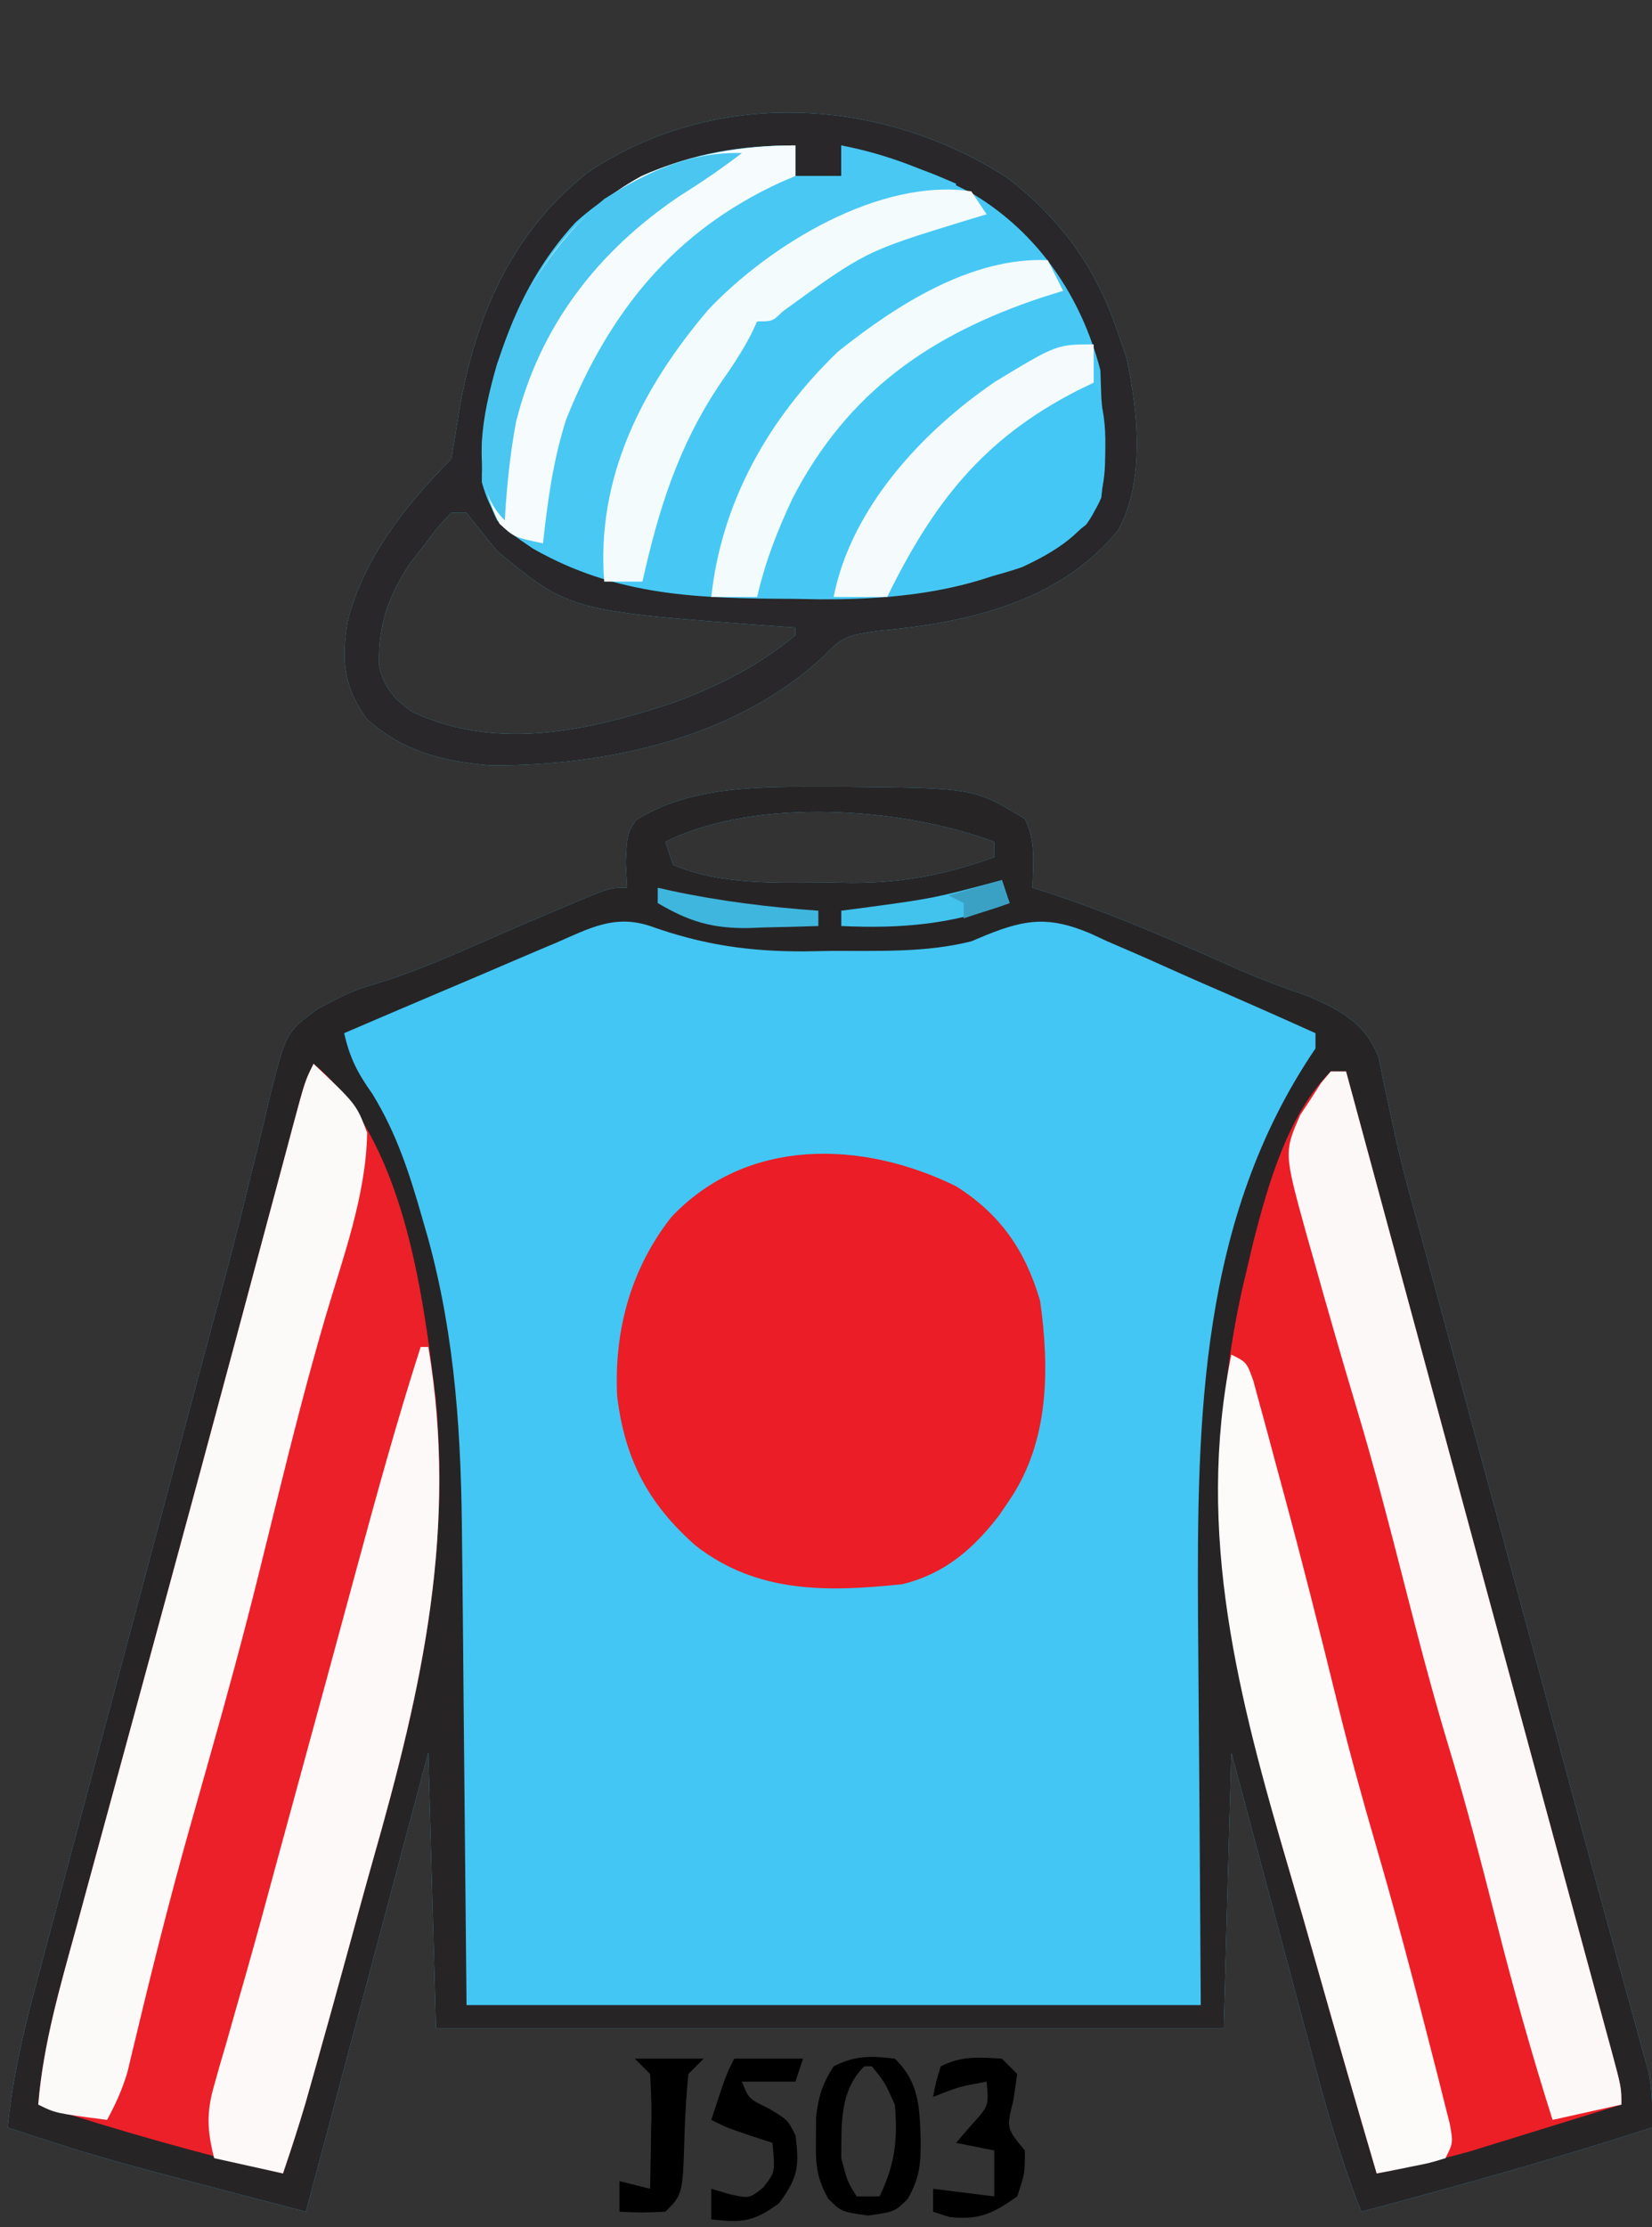
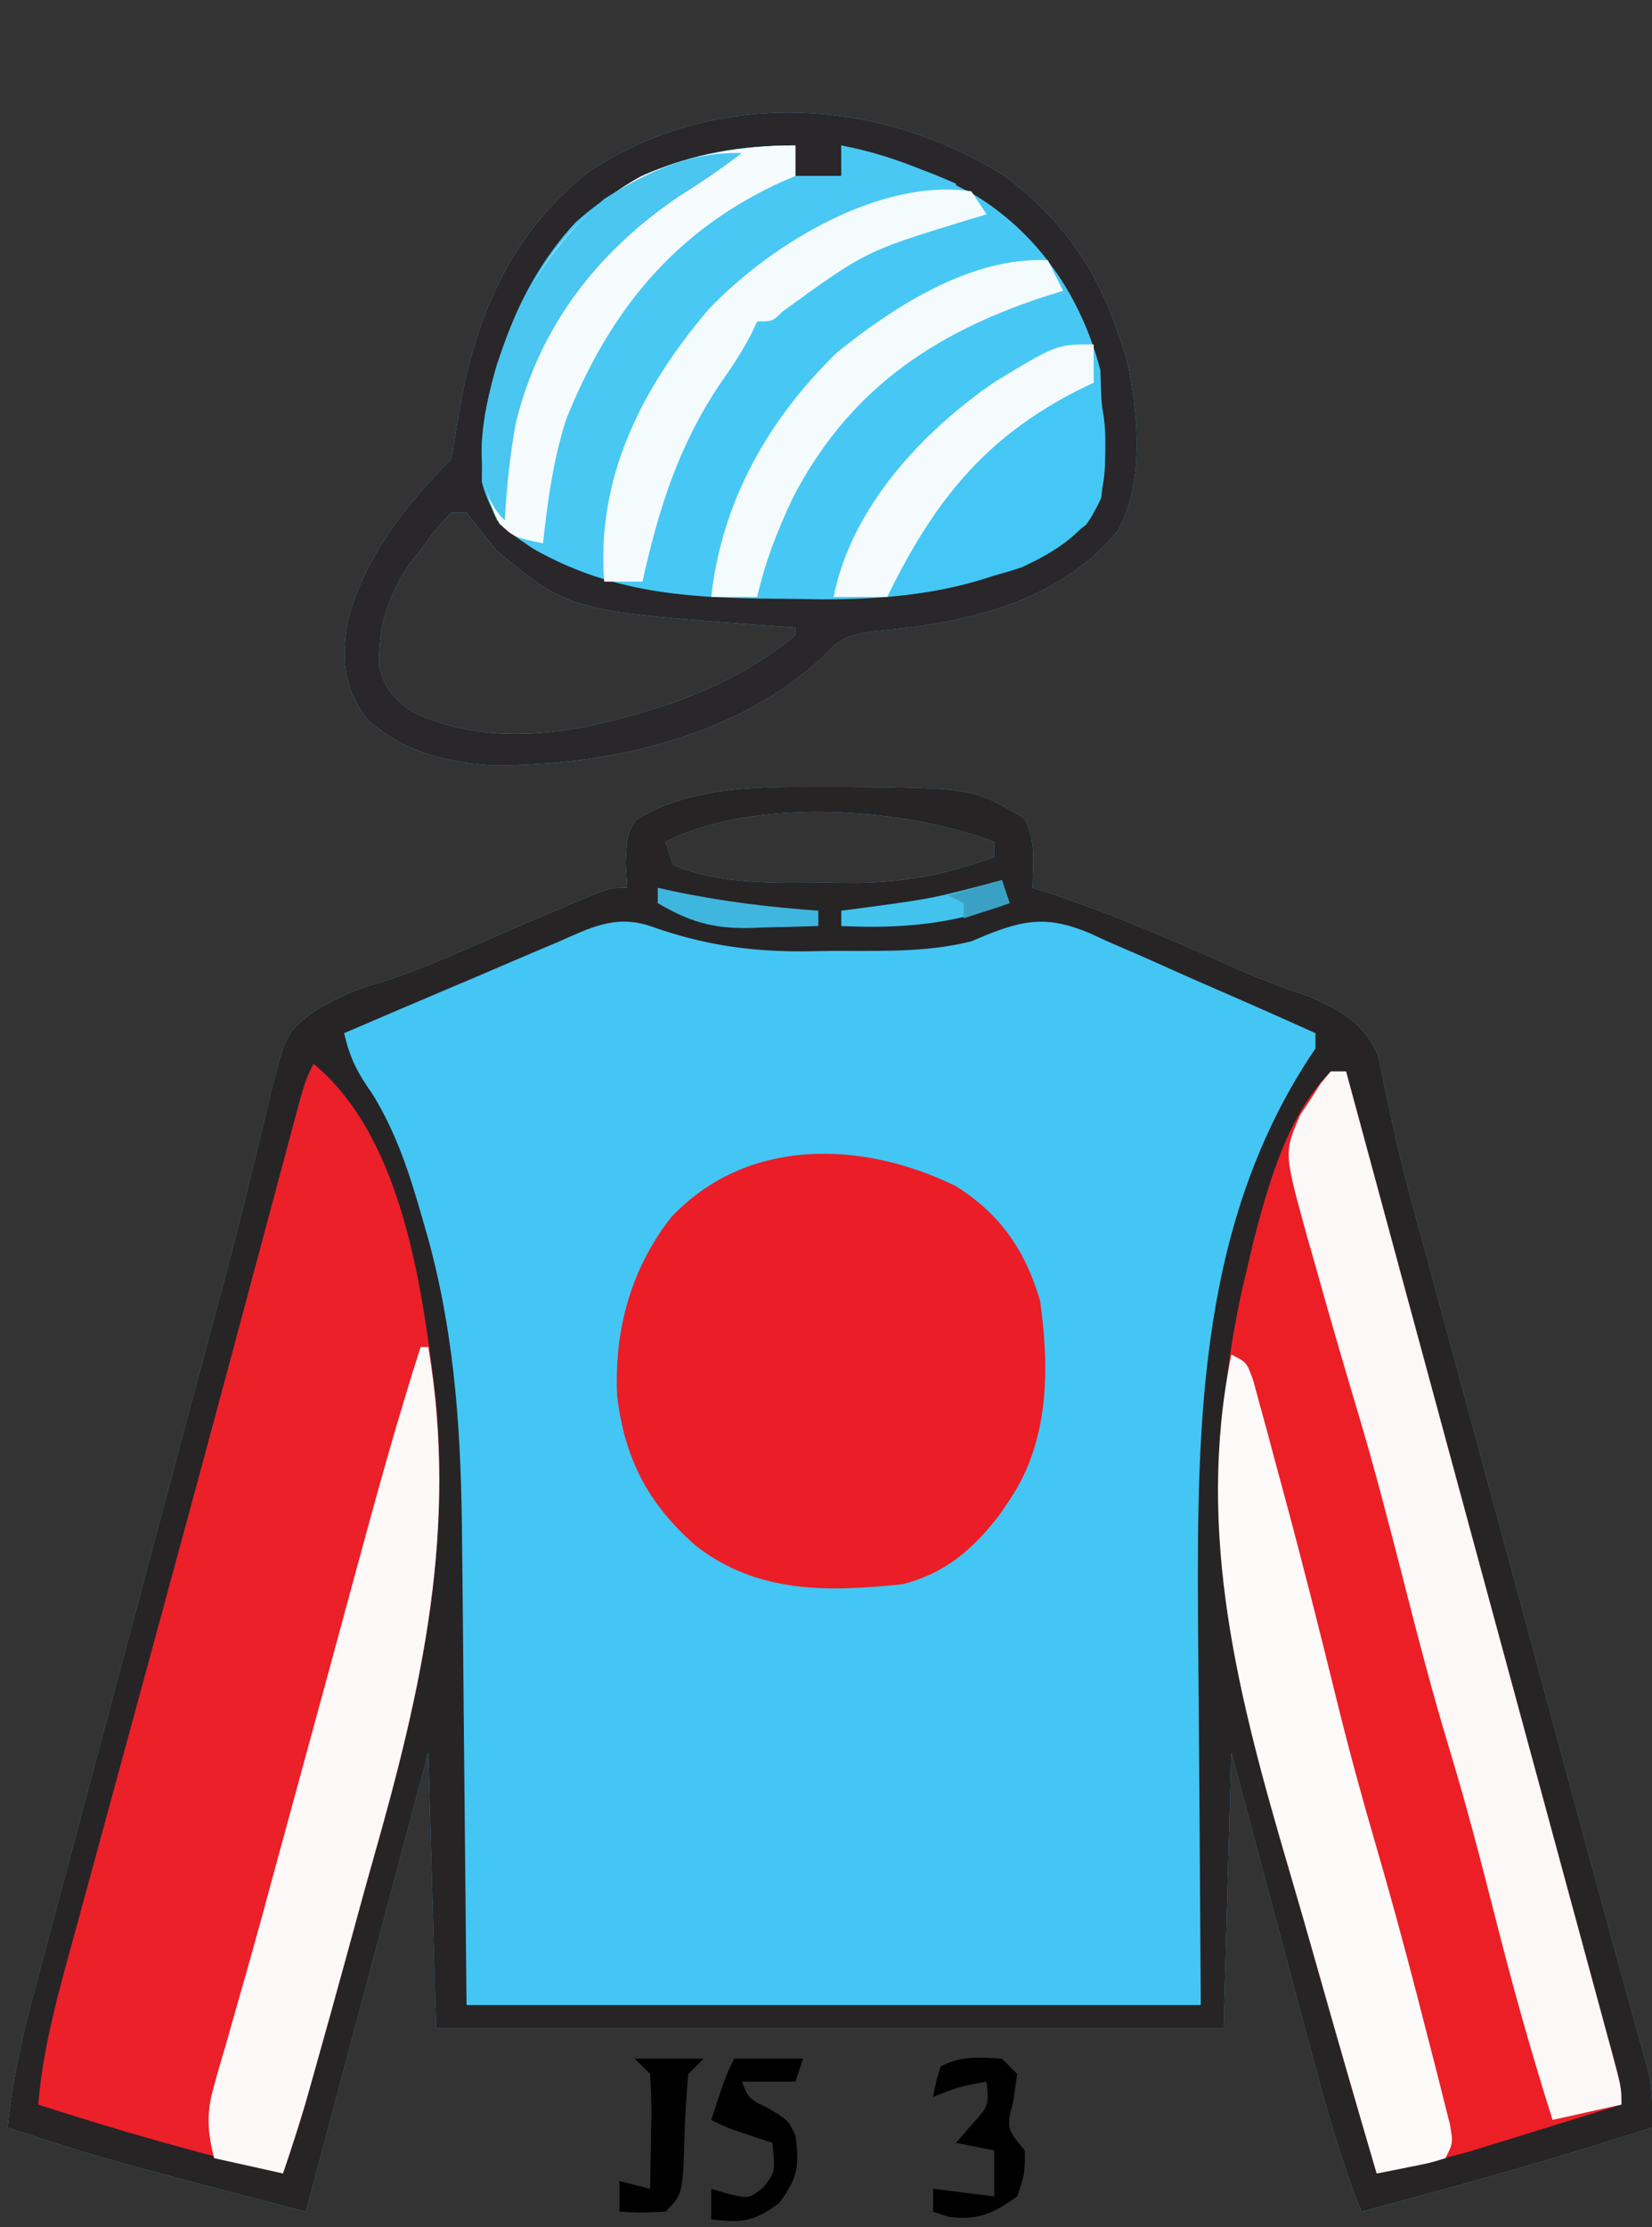
<svg xmlns="http://www.w3.org/2000/svg" version="1.1" width="216" height="291">
  <rect width="100%" height="100%" fill="#333333" stroke="none" />
  <path d="M0 0 C0.828 0.001 1.657 0.002 2.51 0.002 C19.094 0.167 19.094 0.167 25.75 4.188 C27.228 7.144 26.81 9.93 26.75 13.188 C27.281 13.355 27.813 13.522 28.361 13.694 C37.232 16.559 45.677 20.311 54.188 24.091 C57.036 25.31 59.914 26.375 62.849 27.363 C67.151 29.307 70.191 30.791 72 35.311 C72.25 36.555 72.499 37.799 72.757 39.081 C73.071 40.53 73.388 41.978 73.708 43.426 C73.873 44.199 74.038 44.972 74.208 45.768 C75.16 50.017 76.329 54.206 77.48 58.404 C77.983 60.259 78.485 62.115 78.988 63.97 C79.519 65.925 80.051 67.881 80.582 69.836 C81.143 71.903 81.703 73.97 82.263 76.038 C83.731 81.45 85.2 86.861 86.669 92.273 C88.143 97.701 89.615 103.13 91.088 108.559 C91.375 109.616 91.661 110.673 91.957 111.762 C93.369 116.967 94.78 122.171 96.189 127.377 C96.726 129.358 97.263 131.338 97.799 133.319 C98.056 134.266 98.313 135.214 98.577 136.189 C99.903 141.08 101.237 145.968 102.585 150.852 C103.109 152.754 103.631 154.656 104.153 156.558 C104.741 158.7 105.334 160.841 105.933 162.98 C106.304 164.337 106.304 164.337 106.682 165.721 C106.892 166.475 107.101 167.228 107.317 168.005 C107.801 170.444 107.825 172.707 107.75 175.188 C95.189 179.255 82.505 182.782 69.75 186.188 C67.121 179.584 65.216 172.897 63.395 166.031 C62.935 164.317 62.935 164.317 62.466 162.568 C61.494 158.942 60.528 155.315 59.562 151.688 C58.902 149.219 58.241 146.75 57.58 144.281 C55.965 138.251 54.358 132.219 52.75 126.188 C52.42 138.067 52.09 149.947 51.75 162.188 C17.76 162.188 -16.23 162.188 -51.25 162.188 C-51.58 150.308 -51.91 138.428 -52.25 126.188 C-57.53 145.988 -62.81 165.787 -68.25 186.188 C-94.946 179.223 -94.946 179.223 -107.25 175.188 C-106.615 168.816 -105.254 162.861 -103.585 156.686 C-103.178 155.152 -103.178 155.152 -102.762 153.587 C-101.865 150.216 -100.96 146.846 -100.055 143.477 C-99.422 141.107 -98.79 138.737 -98.159 136.366 C-96.493 130.118 -94.82 123.872 -93.146 117.625 C-91.468 111.361 -89.797 105.094 -88.125 98.828 C-86.231 91.734 -84.337 84.64 -82.439 77.547 C-82.149 76.461 -81.859 75.376 -81.56 74.258 C-80.986 72.118 -80.408 69.979 -79.828 67.84 C-78.307 62.228 -76.857 56.608 -75.497 50.954 C-75.203 49.768 -74.908 48.581 -74.605 47.359 C-74.042 45.09 -73.5 42.816 -72.982 40.537 C-70.847 32.07 -70.847 32.07 -66.762 29.048 C-64.212 27.669 -62.061 26.525 -59.285 25.785 C-53.98 24.185 -49.008 21.972 -43.939 19.748 C-40.494 18.24 -37.04 16.763 -33.57 15.312 C-32.593 14.903 -31.616 14.493 -30.61 14.07 C-28.25 13.188 -28.25 13.188 -26.25 13.188 C-26.312 12.094 -26.374 11.001 -26.438 9.875 C-26.25 6.188 -26.25 6.188 -25.125 4.375 C-17.808 -0.259 -8.388 -0.009 0 0 Z M-21.25 7.188 C-20.92 8.178 -20.59 9.168 -20.25 10.188 C-13.992 12.893 -6.492 12.522 0.188 12.5 C1.16 12.516 2.133 12.532 3.135 12.549 C9.815 12.553 15.473 11.462 21.75 9.188 C21.75 8.527 21.75 7.867 21.75 7.188 C9.717 2.675 -9.493 1.309 -21.25 7.188 Z " fill="#43C6F3" transform="translate(108.25,102.812)" />
  <path d="M0 0 C0.828 0.001 1.657 0.002 2.51 0.002 C19.094 0.167 19.094 0.167 25.75 4.188 C27.228 7.144 26.81 9.93 26.75 13.188 C27.281 13.355 27.813 13.522 28.361 13.694 C37.232 16.559 45.677 20.311 54.188 24.091 C57.036 25.31 59.914 26.375 62.849 27.363 C67.151 29.307 70.191 30.791 72 35.311 C72.25 36.555 72.499 37.799 72.757 39.081 C73.071 40.53 73.388 41.978 73.708 43.426 C73.873 44.199 74.038 44.972 74.208 45.768 C75.16 50.017 76.329 54.206 77.48 58.404 C77.983 60.259 78.485 62.115 78.988 63.97 C79.519 65.925 80.051 67.881 80.582 69.836 C81.143 71.903 81.703 73.97 82.263 76.038 C83.731 81.45 85.2 86.861 86.669 92.273 C88.143 97.701 89.615 103.13 91.088 108.559 C91.375 109.616 91.661 110.673 91.957 111.762 C93.369 116.967 94.78 122.171 96.189 127.377 C96.726 129.358 97.263 131.338 97.799 133.319 C98.056 134.266 98.313 135.214 98.577 136.189 C99.903 141.08 101.237 145.968 102.585 150.852 C103.109 152.754 103.631 154.656 104.153 156.558 C104.741 158.7 105.334 160.841 105.933 162.98 C106.304 164.337 106.304 164.337 106.682 165.721 C106.892 166.475 107.101 167.228 107.317 168.005 C107.801 170.444 107.825 172.707 107.75 175.188 C95.189 179.255 82.505 182.782 69.75 186.188 C67.121 179.584 65.216 172.897 63.395 166.031 C62.935 164.317 62.935 164.317 62.466 162.568 C61.494 158.942 60.528 155.315 59.562 151.688 C58.902 149.219 58.241 146.75 57.58 144.281 C55.965 138.251 54.358 132.219 52.75 126.188 C52.42 138.067 52.09 149.947 51.75 162.188 C17.76 162.188 -16.23 162.188 -51.25 162.188 C-51.58 150.308 -51.91 138.428 -52.25 126.188 C-57.53 145.988 -62.81 165.787 -68.25 186.188 C-94.946 179.223 -94.946 179.223 -107.25 175.188 C-106.615 168.816 -105.254 162.861 -103.585 156.686 C-103.178 155.152 -103.178 155.152 -102.762 153.587 C-101.865 150.216 -100.96 146.846 -100.055 143.477 C-99.422 141.107 -98.79 138.737 -98.159 136.366 C-96.493 130.118 -94.82 123.872 -93.146 117.625 C-91.468 111.361 -89.797 105.094 -88.125 98.828 C-86.231 91.734 -84.337 84.64 -82.439 77.547 C-82.149 76.461 -81.859 75.376 -81.56 74.258 C-80.986 72.118 -80.408 69.979 -79.828 67.84 C-78.307 62.228 -76.857 56.608 -75.497 50.954 C-75.203 49.768 -74.908 48.581 -74.605 47.359 C-74.042 45.09 -73.5 42.816 -72.982 40.537 C-70.847 32.07 -70.847 32.07 -66.762 29.048 C-64.212 27.669 -62.061 26.525 -59.285 25.785 C-53.98 24.185 -49.008 21.972 -43.939 19.748 C-40.494 18.24 -37.04 16.763 -33.57 15.312 C-32.593 14.903 -31.616 14.493 -30.61 14.07 C-28.25 13.188 -28.25 13.188 -26.25 13.188 C-26.312 12.094 -26.374 11.001 -26.438 9.875 C-26.25 6.188 -26.25 6.188 -25.125 4.375 C-17.808 -0.259 -8.388 -0.009 0 0 Z M-21.25 7.188 C-20.92 8.178 -20.59 9.168 -20.25 10.188 C-13.992 12.893 -6.492 12.522 0.188 12.5 C1.16 12.516 2.133 12.532 3.135 12.549 C9.815 12.553 15.473 11.462 21.75 9.188 C21.75 8.527 21.75 7.867 21.75 7.188 C9.717 2.675 -9.493 1.309 -21.25 7.188 Z M-35.516 20.371 C-36.309 20.705 -37.102 21.04 -37.92 21.384 C-40.451 22.454 -42.976 23.539 -45.5 24.625 C-47.216 25.353 -48.932 26.08 -50.648 26.807 C-54.854 28.588 -59.054 30.384 -63.25 32.188 C-62.517 35.437 -61.493 37.404 -59.562 40.125 C-56.359 45.327 -54.663 50.668 -53 56.5 C-52.754 57.353 -52.508 58.205 -52.255 59.084 C-48.651 72.272 -47.928 85.161 -47.836 98.738 C-47.819 100.294 -47.801 101.849 -47.782 103.405 C-47.72 109.103 -47.673 114.802 -47.625 120.5 C-47.439 139.65 -47.439 139.65 -47.25 159.188 C-15.57 159.188 16.11 159.188 48.75 159.188 C48.592 133.805 48.592 133.805 48.39 108.423 C48.251 82.497 48.618 56.44 63.75 34.188 C63.75 33.528 63.75 32.867 63.75 32.188 C58.804 29.959 53.842 27.77 48.864 25.614 C47.174 24.876 45.49 24.128 43.81 23.37 C41.386 22.277 38.948 21.224 36.504 20.176 C35.763 19.832 35.022 19.489 34.258 19.135 C29.013 16.945 26.004 17.235 20.755 19.349 C20.093 19.626 19.432 19.902 18.75 20.188 C12.77 21.69 6.693 21.411 0.562 21.438 C-0.619 21.458 -1.8 21.479 -3.018 21.5 C-10.35 21.533 -16.363 20.64 -23.25 18.188 C-27.921 16.646 -31.197 18.494 -35.516 20.371 Z " fill="#272426" transform="translate(108.25,102.812)" />
  <path d="M0 0 C6.895 5.304 11.469 11.56 14.285 19.758 C14.698 20.954 15.11 22.15 15.535 23.383 C17.101 30.445 18.01 39.61 14.496 46.023 C7.328 54.889 -3.884 57.814 -14.877 58.989 C-15.58 59.057 -16.283 59.125 -17.008 59.195 C-20.574 59.736 -21.638 59.898 -23.965 62.445 C-35.323 73.161 -52.574 76.909 -67.715 76.758 C-73.924 76.225 -78.928 74.961 -83.715 70.758 C-86.821 66.449 -87.091 63.117 -86.277 58.043 C-84.247 49.796 -78.646 42.688 -72.715 36.758 C-72.421 35.037 -72.131 33.315 -71.866 31.59 C-69.859 18.888 -65.212 7.409 -54.809 -0.734 C-38.259 -11.833 -16.424 -10.629 0 0 Z M-72.715 43.758 C-74.465 45.598 -74.465 45.598 -76.215 47.945 C-76.823 48.723 -77.432 49.5 -78.059 50.301 C-80.973 54.625 -82.333 58.63 -82.137 63.828 C-81.531 66.6 -80.102 68.193 -77.797 69.785 C-66.627 75.003 -54.622 72.215 -43.465 68.508 C-37.696 66.34 -32.464 63.728 -27.715 59.758 C-27.715 59.428 -27.715 59.098 -27.715 58.758 C-28.288 58.718 -28.861 58.679 -29.452 58.638 C-57.179 56.625 -57.179 56.625 -66.715 48.758 C-68.066 47.106 -69.404 45.443 -70.715 43.758 C-71.375 43.758 -72.035 43.758 -72.715 43.758 Z " fill="#47C8F4" transform="translate(131.715,23.242)" />
  <path d="M0 0 C11.761 9.745 14.258 29.598 16 44 C17.875 65.334 13.565 83.735 7.772 104.026 C6.68 107.883 5.63 111.752 4.574 115.619 C3.03 121.254 1.472 126.884 -0.121 132.505 C-0.436 133.618 -0.751 134.732 -1.076 135.879 C-1.984 138.945 -2.97 141.973 -4 145 C-14.818 142.425 -25.422 139.432 -36 136 C-35.346 128.05 -33.124 120.521 -31.02 112.859 C-30.61 111.352 -30.201 109.845 -29.792 108.337 C-28.698 104.306 -27.597 100.277 -26.495 96.248 C-25.355 92.076 -24.221 87.902 -23.087 83.729 C-21.714 78.68 -20.341 73.631 -18.966 68.583 C-16.155 58.264 -13.363 47.94 -10.594 37.609 C-10.265 36.384 -9.937 35.159 -9.598 33.897 C-8.37 29.316 -7.142 24.734 -5.918 20.152 C-5.099 17.091 -4.278 14.03 -3.457 10.969 C-3.219 10.077 -2.982 9.184 -2.737 8.265 C-1.114 2.227 -1.114 2.227 0 0 Z " fill="#EC2028" transform="translate(41,139)" />
  <path d="M0 0 C0.66 0 1.32 0 2 0 C2.678 2.504 3.357 5.008 4.035 7.512 C4.261 8.347 4.488 9.182 4.721 10.042 C6.059 14.981 7.396 19.92 8.733 24.86 C12.03 37.039 15.33 49.218 18.636 61.395 C20.737 69.13 22.835 76.866 24.933 84.601 C26.257 89.485 27.582 94.369 28.91 99.252 C30.179 103.922 31.446 108.592 32.711 113.263 C33.185 115.012 33.66 116.76 34.136 118.509 C34.792 120.916 35.444 123.324 36.095 125.732 C36.29 126.444 36.484 127.157 36.685 127.89 C38 132.772 38 132.772 38 135 C34.356 136.131 30.709 137.254 27.062 138.375 C26.041 138.692 25.019 139.009 23.967 139.336 C22.958 139.645 21.949 139.955 20.91 140.273 C19.994 140.556 19.077 140.839 18.133 141.13 C14.121 142.244 10.071 143.129 6 144 C3.348 134.978 0.738 125.945 -1.823 116.897 C-3.014 112.692 -4.218 108.493 -5.455 104.301 C-13.255 77.816 -17.771 53.431 -11 26 C-10.71 24.762 -10.42 23.525 -10.121 22.25 C-8.195 14.773 -5.636 5.636 0 0 Z " fill="#EC1F27" transform="translate(174,140)" />
  <path d="M0 0 C5.83 3.671 9.087 8.446 11 15 C12.241 23.914 12.188 33.347 7 41 C6.564 41.643 6.129 42.286 5.68 42.949 C2.241 47.43 -1.463 50.618 -7 52 C-16.723 53.021 -25.921 53.245 -34 47 C-40.273 41.503 -43.333 35.613 -44.312 27.371 C-44.701 18.833 -42.553 10.858 -37.25 4.062 C-27.326 -6.467 -12.211 -6.006 0 0 Z " fill="#EB1D26" transform="translate(125,155)" />
  <path d="M0 0 C6.895 5.304 11.469 11.56 14.285 19.758 C14.698 20.954 15.11 22.15 15.535 23.383 C17.101 30.445 18.01 39.61 14.496 46.023 C7.328 54.889 -3.884 57.814 -14.877 58.989 C-15.58 59.057 -16.283 59.125 -17.008 59.195 C-20.574 59.736 -21.638 59.898 -23.965 62.445 C-35.323 73.161 -52.574 76.909 -67.715 76.758 C-73.924 76.225 -78.928 74.961 -83.715 70.758 C-86.821 66.449 -87.091 63.117 -86.277 58.043 C-84.247 49.796 -78.646 42.688 -72.715 36.758 C-72.421 35.037 -72.131 33.315 -71.866 31.59 C-69.859 18.888 -65.212 7.409 -54.809 -0.734 C-38.259 -11.833 -16.424 -10.629 0 0 Z M-56.465 5.82 C-64.846 14.855 -68.782 27.641 -68.715 39.758 C-67.517 44.152 -65.699 45.988 -62.027 48.445 C-51.056 54.683 -40.437 54.955 -28.027 55.008 C-26.837 55.028 -25.646 55.049 -24.42 55.07 C-11.901 55.125 0.362 53.383 10.285 45.32 C13.85 40.63 12.675 34.299 12.285 28.758 C12.244 27.562 12.203 26.365 12.16 25.133 C9.664 15.503 4.007 7.167 -4.547 2.07 C-10.159 -0.866 -15.496 -3.046 -21.715 -4.242 C-21.715 -2.922 -21.715 -1.602 -21.715 -0.242 C-23.695 -0.242 -25.675 -0.242 -27.715 -0.242 C-27.715 -1.562 -27.715 -2.882 -27.715 -4.242 C-38.413 -4.242 -48.393 -1.437 -56.465 5.82 Z M-72.715 43.758 C-74.465 45.598 -74.465 45.598 -76.215 47.945 C-76.823 48.723 -77.432 49.5 -78.059 50.301 C-80.973 54.625 -82.333 58.63 -82.137 63.828 C-81.531 66.6 -80.102 68.193 -77.797 69.785 C-66.627 75.003 -54.622 72.215 -43.465 68.508 C-37.696 66.34 -32.464 63.728 -27.715 59.758 C-27.715 59.428 -27.715 59.098 -27.715 58.758 C-28.288 58.718 -28.861 58.679 -29.452 58.638 C-57.179 56.625 -57.179 56.625 -66.715 48.758 C-68.066 47.106 -69.404 45.443 -70.715 43.758 C-71.375 43.758 -72.035 43.758 -72.715 43.758 Z " fill="#292729" transform="translate(131.715,23.242)" />
-   <path d="M0 0 C5.613 5.318 5.613 5.318 7 9 C6.888 17.163 3.819 25.383 1.53 33.158 C-0.72 40.851 -2.703 48.595 -4.625 56.375 C-4.925 57.587 -5.225 58.799 -5.534 60.048 C-6.106 62.362 -6.679 64.676 -7.251 66.99 C-9.22 74.903 -11.364 82.764 -13.586 90.609 C-14.183 92.719 -14.779 94.828 -15.375 96.938 C-15.674 97.995 -15.974 99.053 -16.282 100.142 C-18.724 108.845 -20.946 117.593 -23.046 126.385 C-23.389 127.797 -23.389 127.797 -23.738 129.238 C-24.033 130.476 -24.033 130.476 -24.333 131.74 C-24.999 133.997 -25.882 135.934 -27 138 C-33.75 137.125 -33.75 137.125 -36 136 C-35.346 128.05 -33.124 120.521 -31.02 112.859 C-30.61 111.352 -30.201 109.845 -29.792 108.337 C-28.698 104.306 -27.597 100.277 -26.495 96.248 C-25.355 92.076 -24.221 87.902 -23.087 83.729 C-21.714 78.68 -20.341 73.631 -18.966 68.583 C-16.155 58.264 -13.363 47.94 -10.594 37.609 C-10.265 36.384 -9.937 35.159 -9.598 33.897 C-8.37 29.316 -7.142 24.734 -5.918 20.152 C-5.099 17.091 -4.278 14.03 -3.457 10.969 C-3.219 10.077 -2.982 9.184 -2.737 8.265 C-1.114 2.227 -1.114 2.227 0 0 Z " fill="#FCF9F9" transform="translate(41,139)" />
  <path d="M0 0 C0.66 0 1.32 0 2 0 C2.678 2.504 3.357 5.008 4.035 7.512 C4.261 8.347 4.488 9.182 4.721 10.042 C6.059 14.981 7.396 19.92 8.733 24.86 C12.03 37.039 15.33 49.218 18.636 61.395 C20.737 69.13 22.835 76.866 24.933 84.601 C26.257 89.485 27.582 94.369 28.91 99.252 C30.179 103.922 31.446 108.592 32.711 113.263 C33.185 115.012 33.66 116.76 34.136 118.509 C34.792 120.916 35.444 123.324 36.095 125.732 C36.29 126.444 36.484 127.157 36.685 127.89 C38 132.772 38 132.772 38 135 C33.545 135.99 33.545 135.99 29 137 C26.244 128.311 23.794 119.587 21.562 110.75 C19.657 103.296 17.737 95.862 15.5 88.5 C13.289 81.22 11.387 73.87 9.5 66.5 C7.586 59.029 5.657 51.575 3.438 44.188 C1.457 37.58 -0.459 30.957 -2.312 24.312 C-2.579 23.379 -2.846 22.445 -3.121 21.483 C-6.135 10.589 -6.135 10.589 -3.977 5.664 C-3.531 4.991 -3.085 4.318 -2.625 3.625 C-2.184 2.937 -1.743 2.248 -1.289 1.539 C-0.651 0.777 -0.651 0.777 0 0 Z " fill="#FCF8F8" transform="translate(174,140)" />
  <path d="M0 0 C0 1.32 0 2.64 0 4 C1.98 4 3.96 4 6 4 C6 2.68 6 1.36 6 0 C16.558 3.075 16.558 3.075 21 5 C21 5.33 21 5.66 21 6 C19.892 6.22 19.892 6.22 18.762 6.445 C4.427 9.615 -8.324 16.865 -16.434 29.34 C-21.559 38.045 -23.929 45.942 -25 56 C-30.361 54.458 -35.014 53.106 -39 49 C-42.293 42.345 -41.02 35.543 -39.023 28.609 C-35.294 18.262 -29.684 8.936 -19.613 3.777 C-13.025 0.963 -7.169 0 0 0 Z " fill="#48C8F3" transform="translate(104,19)" />
  <path d="M0 0 C0.33 0 0.66 0 1 0 C4.937 23.606 0.203 44.5 -6.228 67.026 C-7.32 70.883 -8.37 74.752 -9.426 78.619 C-10.97 84.254 -12.528 89.884 -14.121 95.505 C-14.594 97.175 -14.594 97.175 -15.076 98.879 C-15.984 101.945 -16.97 104.973 -18 108 C-20.97 107.34 -23.94 106.68 -27 106 C-27.912 102.409 -28.024 100.027 -26.996 96.473 C-26.753 95.61 -26.51 94.747 -26.26 93.857 C-25.988 92.935 -25.717 92.013 -25.438 91.062 C-24.873 89.074 -24.31 87.086 -23.746 85.098 C-23.455 84.083 -23.163 83.069 -22.863 82.024 C-21.532 77.361 -20.268 72.68 -19 68 C-18.5 66.167 -18 64.333 -17.5 62.5 C-17.253 61.593 -17.005 60.685 -16.75 59.75 C-16 57 -15.25 54.25 -14.5 51.5 C-14.252 50.592 -14.005 49.684 -13.75 48.748 C-13.251 46.922 -12.753 45.096 -12.254 43.27 C-10.973 38.576 -9.697 33.881 -8.43 29.184 C-5.785 19.399 -3.096 9.653 0 0 Z " fill="#FDF9F9" transform="translate(55,176)" />
  <path d="M0 0 C2 1 2 1 2.866 3.395 C3.153 4.452 3.439 5.509 3.734 6.598 C4.058 7.78 4.382 8.962 4.715 10.18 C5.061 11.474 5.405 12.768 5.75 14.062 C6.109 15.387 6.468 16.711 6.828 18.035 C9.291 27.149 11.604 36.298 13.853 45.468 C15.409 51.773 17.114 58.017 18.938 64.25 C21.445 72.852 23.733 81.504 25.938 90.188 C26.256 91.425 26.575 92.662 26.904 93.937 C27.192 95.085 27.48 96.234 27.777 97.418 C28.038 98.447 28.298 99.476 28.566 100.536 C29 103 29 103 28 105 C25.934 105.633 25.934 105.633 23.438 106.125 C22.611 106.293 21.785 106.46 20.934 106.633 C19.976 106.815 19.976 106.815 19 107 C16.348 97.978 13.738 88.945 11.177 79.897 C9.986 75.692 8.782 71.493 7.545 67.301 C0.983 45.022 -4.748 23.387 0 0 Z " fill="#FDFAFA" transform="translate(161,177)" />
  <path d="M0 0 C0 1.32 0 2.64 0 4 C-0.909 4.385 -0.909 4.385 -1.836 4.777 C-15.857 11.184 -24.32 21.696 -29.965 35.781 C-31.67 41.085 -32.403 46.475 -33 52 C-36.789 51.195 -36.789 51.195 -38.688 49.438 C-42.256 42.81 -40.989 35.917 -39 29 C-35.635 18.357 -30.15 9.467 -20.125 4 C-13.689 1.154 -7.008 0 0 0 Z " fill="#F6FBFD" transform="translate(104,19)" />
  <path d="M0 0 C0.66 0.99 1.32 1.98 2 3 C1.033 3.291 0.066 3.583 -0.93 3.883 C-13.832 7.846 -13.832 7.846 -24.641 15.68 C-26 17 -26 17 -28 17 C-28.271 17.574 -28.541 18.147 -28.82 18.738 C-30.019 21.037 -31.385 23.068 -32.875 25.188 C-38.317 33.318 -40.875 41.487 -43 51 C-44.65 51 -46.3 51 -48 51 C-49.062 37.394 -43.072 25.672 -34.381 15.457 C-26.315 6.949 -11.973 -1.774 0 0 Z " fill="#F4FBFD" transform="translate(127,25)" />
  <path d="M0 0 C2.223 4.447 1.506 10.173 1 15 C-0.859 19.561 -5.065 22.122 -9.398 24.121 C-15.098 26.047 -21.083 26.983 -27 28 C-23.408 16.38 -15.042 7.097 -4.562 1 C-2 0 -2 0 0 0 Z " fill="#44C7F4" transform="translate(143,50)" />
  <path d="M0 0 C0.66 1.32 1.32 2.64 2 4 C1.105 4.28 0.211 4.559 -0.711 4.848 C-15.275 9.676 -26.161 17.168 -33.375 31.125 C-35.368 35.361 -36.963 39.438 -38 44 C-39.98 44 -41.96 44 -44 44 C-42.647 31.484 -36.433 20.63 -27.48 11.988 C-19.865 5.884 -9.934 -0.462 0 0 Z " fill="#F4FBFD" transform="translate(137,34)" />
  <path d="M0 0 C0 1.65 0 3.3 0 5 C-0.701 5.34 -1.403 5.681 -2.125 6.031 C-14.475 12.341 -20.968 20.711 -27 33 C-29.31 33 -31.62 33 -34 33 C-31.729 21.391 -22.432 11.391 -12.898 4.883 C-4.839 0 -4.839 0 0 0 Z " fill="#F5FBFD" transform="translate(143,45)" />
  <path d="M0 0 C-2.671 2.051 -5.399 3.898 -8.25 5.688 C-18.826 12.836 -26.444 22.613 -29.54 35.195 C-30.331 39.442 -30.752 43.686 -31 48 C-33.918 45.082 -33.934 41.955 -34 38 C-32.87 25.533 -27.508 14.176 -18 6 C-12.306 2.424 -6.794 -0.184 0 0 Z " fill="#4AC6F0" transform="translate(97,20)" />
-   <path d="M0 0 C3.186 3.08 3.239 6.334 3.375 10.562 C3.401 13.745 3.268 15.526 1.695 18.309 C0 20 0 20 -3.5 20.5 C-7 20 -7 20 -8.699 18.312 C-10.28 15.503 -10.37 13.707 -10.312 10.5 C-10.309 9.562 -10.305 8.623 -10.301 7.656 C-9.994 4.945 -9.469 3.284 -8 1 C-5.139 -0.431 -3.16 -0.387 0 0 Z M-4 1 C-7.257 4.257 -6.965 8.537 -7 13 C-6.227 15.996 -6.227 15.996 -5 18 C-4.01 18 -3.02 18 -2 18 C0.004 13.866 0.408 10.575 0 6 C-1.298 3.11 -1.298 3.11 -3 1 C-3.33 1 -3.66 1 -4 1 Z " fill="#000000" transform="translate(117,269)" />
  <path d="M0 0 C2.97 0 5.94 0 9 0 C8.67 0.99 8.34 1.98 8 3 C5.69 3 3.38 3 1 3 C1.898 5.243 1.898 5.243 4.5 6.5 C7 8 7 8 8 10 C8.54 14.053 8.342 15.537 5.875 18.875 C2.565 21.322 1.017 21.467 -3 21 C-3 19.68 -3 18.36 -3 17 C-2.237 17.227 -1.474 17.454 -0.688 17.688 C1.982 18.289 1.982 18.289 3.812 16.812 C5.365 14.804 5.365 14.804 5 11 C4.051 10.691 3.103 10.381 2.125 10.062 C-1 9 -1 9 -3 8 C-1.125 2.25 -1.125 2.25 0 0 Z " fill="#000000" transform="translate(96,269)" />
  <path d="M0 0 C0.66 0.66 1.32 1.32 2 2 C1.835 3.134 1.67 4.269 1.5 5.438 C0.584 9.096 0.584 9.096 3 12 C3 15 3 15 2 18 C-1.183 20.243 -2.976 21.111 -6.875 20.688 C-7.576 20.461 -8.277 20.234 -9 20 C-9 19.01 -9 18.02 -9 17 C-6.36 17.33 -3.72 17.66 -1 18 C-1 16.02 -1 14.04 -1 12 C-2.65 11.67 -4.3 11.34 -6 11 C-5.34 10.237 -4.68 9.474 -4 8.688 C-1.701 6.157 -1.701 6.157 -2 3 C-5.61 3.656 -5.61 3.656 -9 5 C-8.625 3.062 -8.625 3.062 -8 1 C-5.237 -0.381 -3.053 -0.191 0 0 Z " fill="#000000" transform="translate(131,269)" />
  <path d="M0 0 C2.97 0 5.94 0 9 0 C8.34 0.66 7.68 1.32 7 2 C6.745 4.689 6.58 7.306 6.5 10 C6.27 17.73 6.27 17.73 4 20 C0.875 20.125 0.875 20.125 -2 20 C-2 18.68 -2 17.36 -2 16 C-0.68 16.33 0.64 16.66 2 17 C2.054 14.541 2.094 12.084 2.125 9.625 C2.142 8.926 2.159 8.228 2.176 7.508 C2.193 5.671 2.103 3.834 2 2 C1.34 1.34 0.68 0.68 0 0 Z " fill="#000000" transform="translate(83,269)" />
  <path d="M0 0 C0.33 0.99 0.66 1.98 1 3 C-6.465 5.775 -13.067 6.368 -21 6 C-21 5.34 -21 4.68 -21 4 C-20.071 3.879 -19.141 3.758 -18.184 3.633 C-8.964 2.388 -8.964 2.388 0 0 Z " fill="#42C3EE" transform="translate(131,115)" />
  <path d="M0 0 C0.594 0.133 1.189 0.266 1.801 0.402 C8.185 1.763 14.492 2.53 21 3 C21 3.66 21 4.32 21 5 C18.624 5.082 16.251 5.141 13.875 5.188 C13.21 5.213 12.545 5.238 11.859 5.264 C7.131 5.333 4.049 4.403 0 2 C0 1.34 0 0.68 0 0 Z " fill="#3FB6DE" transform="translate(86,116)" />
  <path d="M0 0 C0.33 0.99 0.66 1.98 1 3 C-0.98 3.66 -2.96 4.32 -5 5 C-5 4.34 -5 3.68 -5 3 C-5.66 2.67 -6.32 2.34 -7 2 C-4.69 1.34 -2.38 0.68 0 0 Z " fill="#3BA1C4" transform="translate(131,115)" />
</svg>